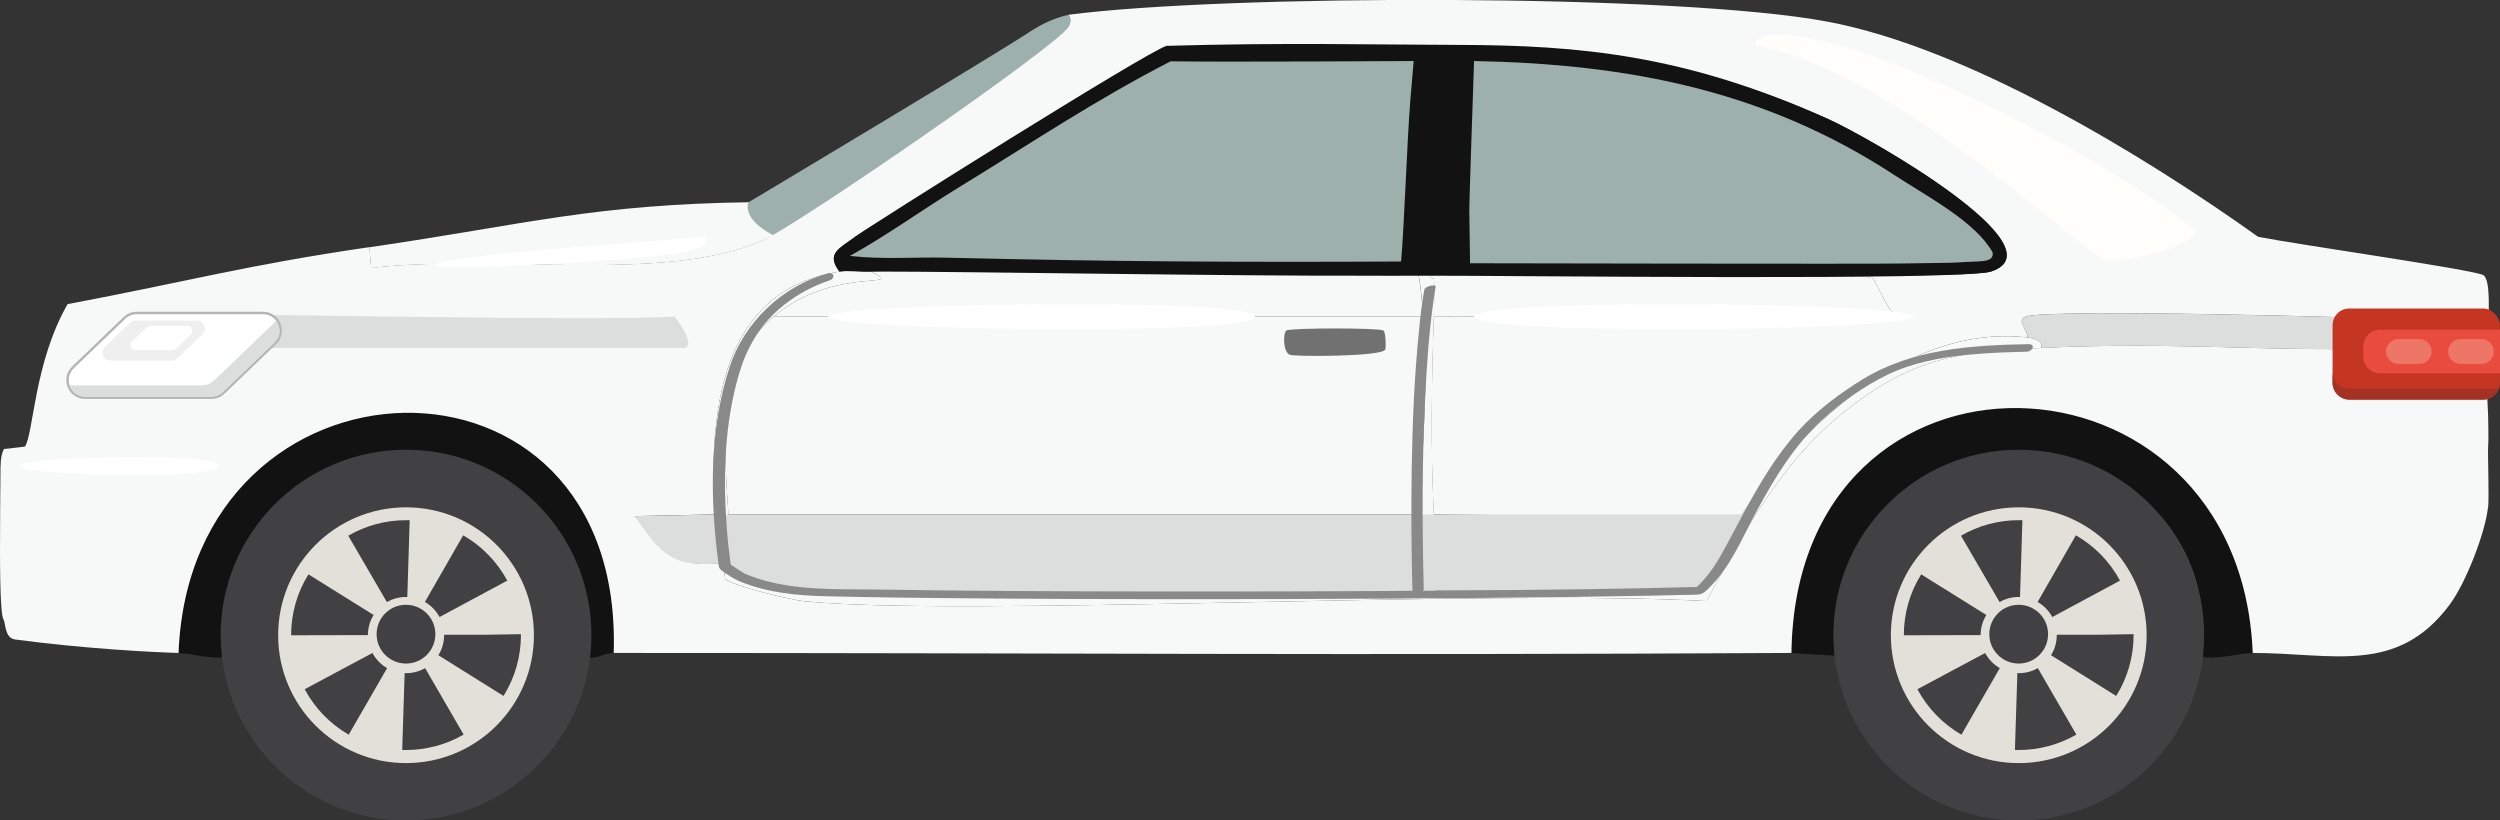
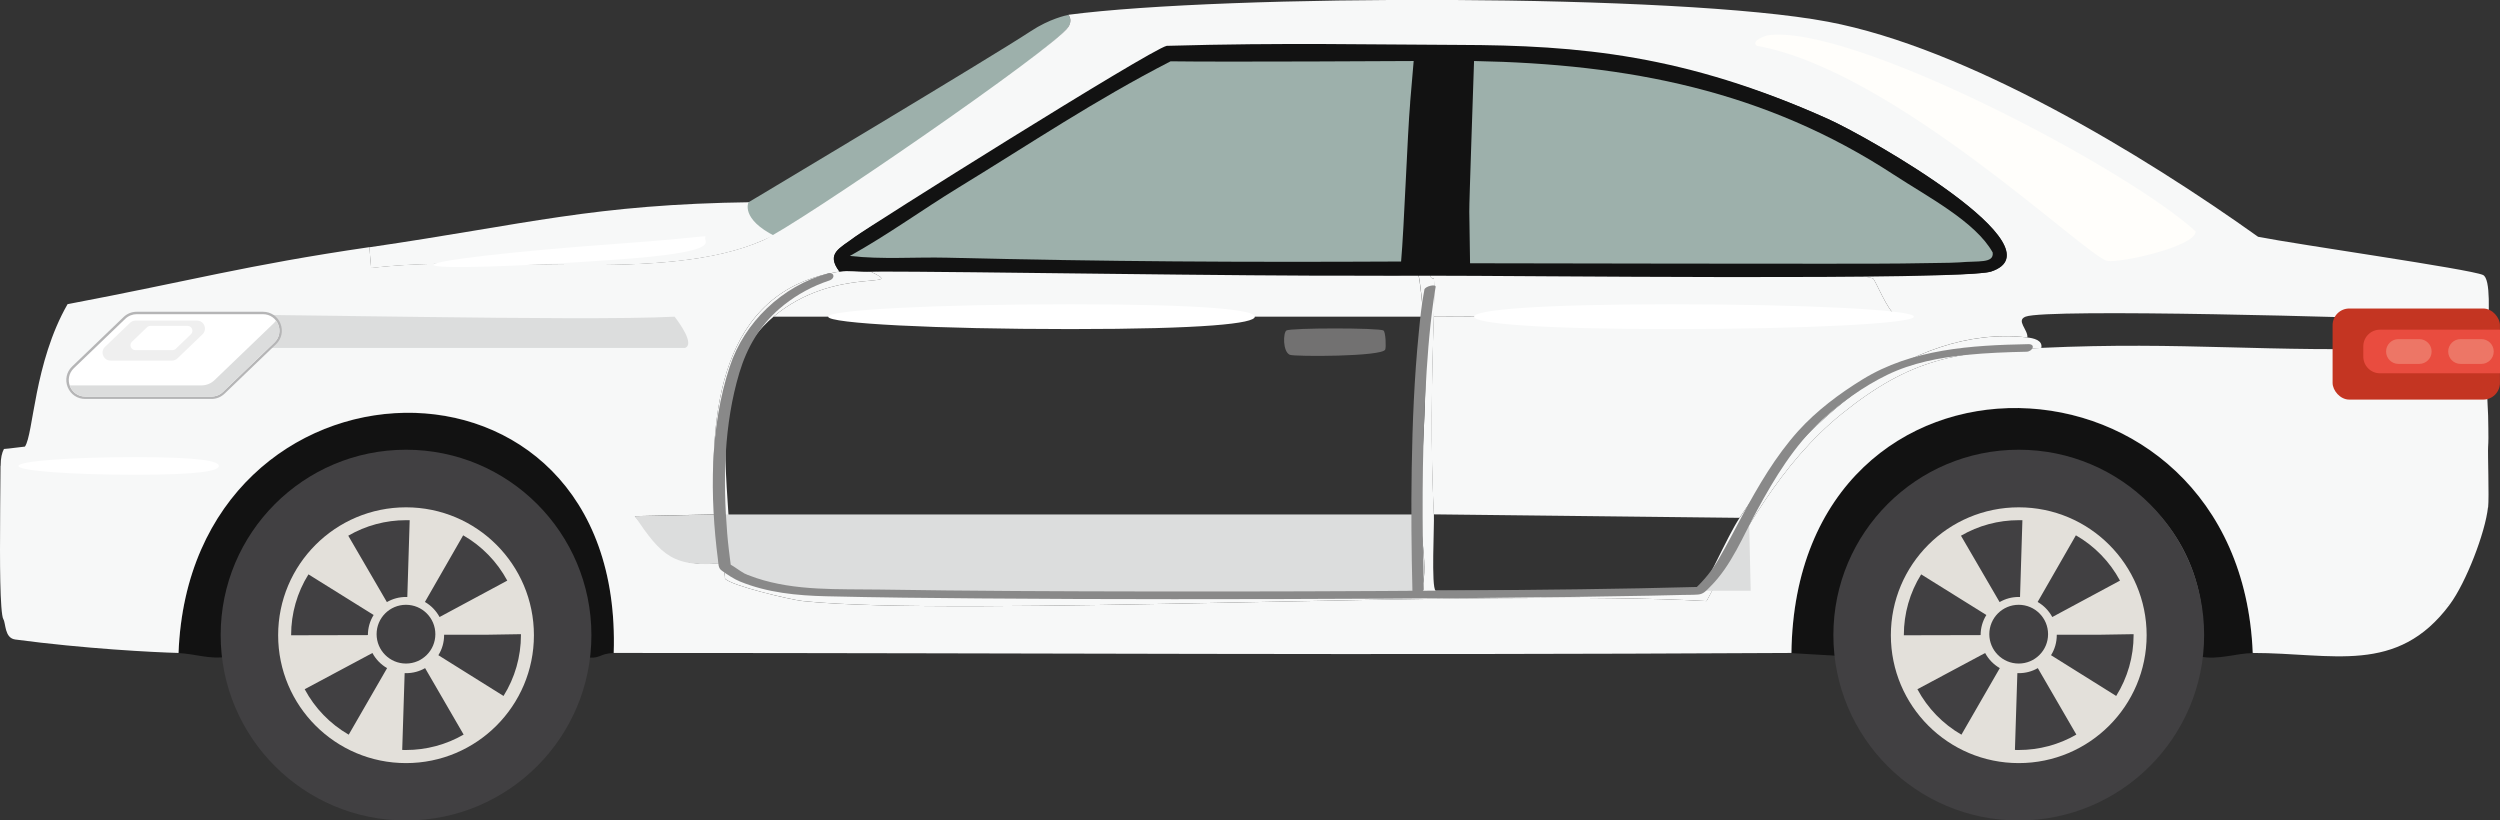
<svg xmlns="http://www.w3.org/2000/svg" id="b" viewBox="0 0 431.43 141.59">
  <rect x="0" y="0" width="431.43" height="141.59" fill="#333333" stroke="none" />
  <g id="c">
    <path d="M388.77,112.71c-2.78,0-6.06,1.23-8.98.6,4.07-27.94-28.72-45.73-49.98-27.53-7.18,6.15-11.82,18.27-10.48,27.53l-10.18-.6c.74-57.6,77.42-55.11,79.61,0Z" fill="#121212" />
    <path d="M105.92,112.71c-2.56,0-2.35,1.23-5.07.6.65-5.98-2.36-17.36-5.99-22.45-16.14-22.63-57.71-13.23-54.47,22.15.04.47-1.21.24-1.2.3-2.76.58-5.75-.53-8.38-.6,2.06-54.01,76.94-56.5,75.1,0Z" fill="#121212" />
    <path d="M129.89,34.91c.64,2.21,1.38,2.87,3.79,5.67,0,0-2,.9-2,.9-17.14,7.56-46.53,2.23-67.63,4.78,0,0-.01,0-.01-.01l-.3-3.57s0-.01.01-.01c27.33-3.99,38.46-7.41,66.13-7.78,0,0,.01,0,.01.02Z" fill="#f7f8f8" />
    <path d="M184.37,2.57c.53.66.4,1.47,0,2.1-2.36,3.69-44.84,33.6-50.55,36.12-6.08-3.01-4.65-5.88-4.65-5.88,0,0,42.15-25.19,48.73-29.54,3.22-2.13,6.19-2.76,6.47-2.79Z" fill="#9db0ab" />
-     <path d="M418.61,55.25c-2.62,2.83-2.12,2.65-2.39,4.79-24.85.86-39.13-1.15-63.95,0,.3-1.34-1.42-1.68-2.39-1.8.13-1.34-2.02-2.93-.3-3.59,3.73-1.44,59.76.13,69.04.6Z" fill="#dcdddd" />
    <path d="M316.59,47.58c-2.88,0-5.9,0-9-.03,3.46-.02,6.52-.02,9,.03Z" fill="#f5f3e2" />
    <path d="M423.88,87.88c1.27-.44,2.98-.58,5.5-.31.19-1.76-.08-9.48,0-10.48.13-1.64-.03-5.21,0-5.39-.52-9.17-.05-14.07-.05-14.07.14-3.14.57-9.55-.84-10.18-2.29-1.02-31.94-5.23-38.81-6.59-19.96-14.24-50.19-32.57-74.23-37.11-25.89-4.89-104.06-4.73-131.08-1.2.53.66.4,1.46,0,2.09-2.36,3.69-46.97,34.3-52.67,36.81-17.14,7.57-46.54,2.23-67.65,4.79l-.3-3.59c-21.35,3.12-30.9,5.83-52.09,9.84-5.8,10.11-5.87,22.45-7.36,24.58-1.26.12-2.46.33-3.62.41,0,0,0,0,0,0-.34.63-.57,1.55-.57,2.91H.09c0,1.37-.03,4.06-.06,7.21-.02,2.29-.03,4.83-.03,7.3,0,3.84.06,7.5.23,9.75.09,1.18.2,1.97.35,2.21.44.7.18,3.25,2.05,3.5,11.93,1.59,23.89,2.21,28.18,2.32,2.06-54.02,76.94-56.5,75.1,0,78,0,125.24.43,203.24,0,.74-57.6,77.42-55.11,79.61,0,13.73,0,24.91,3.89,34.02-8.38-.79-.14-2.14-.14-3.8-.1,1.66-.04,3.02-.04,3.8.09,2.78-3.75,6.11-12.36,6.58-16.76-2.52-.27-4.23-.13-5.5.31ZM13.58,97.83c.48.1.94.2,1.37.32-.43-.12-.89-.22-1.37-.32ZM426.44,72.09c-.12-.03-.25-.05-.41-.06.16.02.3.04.41.06ZM425.49,54.65c.12.06.19.14.24.25-.05-.1-.13-.19-.24-.25-1.72-.26-3.24-.02-4.49.23,1.25-.25,2.77-.49,4.49-.23ZM352.26,60.04c-14.65.67-22.43,1.7-34.42,11.37-10.49,8.46-17.1,20.65-23.34,32.32-37.69-2.12-129.01,2.8-155.92,0-2.07-.21-12.54-2.68-13.47-3.89.01-.92-.35-1.83-.6-2.69-8.62.91-9.21-2.11-14.96-8.08l13.77-.3c-.95-16.95.69-38.69,21.55-41.9-2.4-3.17.1-4.02,2.69-5.98,2.41-1.82,49.14-29.82,52.08-30.53,44.8-.05,73.89-8.69,115.82,10.17,7.38,3.32,40.47,22.3,28.14,26.34-1.68.55-12.64.72-26.93.72.24,0,.47,0,.7.01.18,0,.36,0,.53.01.74.02,1.42.05,2.03.07.2,0,.4.02.58.03.07,0,.14,0,.21.01.07,0,.13,0,.2.01.14,0,.27.02.39.03.13,0,.25.02.37.03.09,0,.17.01.25.02.36.04.65.08.88.13.04,0,.07.01.1.02.13.03.24.06.32.1.34.14,2.56,5.68,3.89,6.28l-79.69.3c-.39,11.58-.57,22.53,0,34.12l52.76.6c10.41-15.67,29.02-33.49,49.68-31.13.13-1.34-2.02-2.93-.3-3.59,3.73-1.44,59.77.13,69.04.6h0c-2.61,2.83-2.12,2.65-2.39,4.79,0,0,0,0,0,0-24.86.86-39.13-1.15-63.95,0ZM404.78,98.19c1.57-.38,3.38-.39,4.56-.4-1.17,0-2.99.02-4.56.4ZM418.93,70.74c1.49.87,3.38,1.05,5.3,1.17-1.92-.12-3.81-.3-5.3-1.17Z" fill="#f7f8f8" />
    <path d="M232.16,3.77c27.67-.52,48.28-1.49,74.9,6.58,4.54,4.67-26.53-2.24-28.13-2.39-32.8-3.17-52.63,1.03-85.89,1.2-12.4,8.14-23.73,18.15-36.51,25.74-2.04,1.21-13.49,9.03-13.47,4.49.01-2.88,43.03-26.82,46.99-33.22,17.3-1.06,24.78-2.07,42.11-2.39Z" fill="#f7f8f8" />
    <path d="M304.99,6.11c14.29-2.16,61.82,22.79,73.92,33.82.08,2.57-12.99,5.51-15.26,5.09-3.51-.66-36.74-32.89-60.46-37.11-1.18-.89,1.63-1.77,1.8-1.8Z" fill="#fffefb" />
    <path d="M116.43,54.65c-16.52.84-70.43-.6-93.12-.41v5.8h94.91c1.67-.64-.89-4.2-1.8-5.39Z" fill="#dcdddd" />
    <path d="M123.92,88.77c.04.7,1.1,7.89,1.25,8.38-9.01.91-10.98-1.23-15.63-8.08l14.38-.3Z" fill="#dcdddd" />
    <path d="M247.43,54.65l79.69-.3c-1.33-.61-3.55-6.14-3.89-6.29-3.1-1.34-31.69-.4-15.7-.51-26.93-.13-52.63-.7-60.7-.69-.22,1.41.58,1.13.6,1.2h0c.14.67.05,5.11,0,6.58Z" fill="#f7f8f8" />
    <path d="M100.85,113.31c-.38,3.51-5.65,13.18-8.38,16.16-11.29,12.31-31.78,13.11-43.7,1.2-.67-.67-4.31-5.46-4.79-6.29-.58-1-4.7-10.48-4.79-11.07,0-.06,1.24.18,1.2-.3-3.24-35.37,38.33-44.77,54.47-22.15,3.63,5.09,6.64,16.47,5.99,22.45Z" fill="#646463" />
    <path d="M65.83,85.77c37.86-5.21,35.39,53.58-1.2,46.09-24.55-5.03-22.47-42.84,1.2-46.09Z" fill="#d4d1c2" />
    <path d="M62.84,114.51c3.68-.13-2.61,10.15-2.99,11.97-1.68-.68-7.25-5.3-6.88-6.88.12-.54,9.32-5.07,9.88-5.09Z" fill="#47474a" />
    <path d="M59.25,91.76c1.84-.31,5.96,11.13,4.79,11.97-11.12-5.65-14.7-4.13-4.79-11.97Z" fill="#47474a" />
    <path d="M80.2,91.76c12.24,6.31,5.56,8.54-4.19,11.37l4.19-11.37Z" fill="#47474a" />
    <path d="M76.61,114.51l11.07,5.09-6.88,6.88c-.65-1.87-6.61-11.36-4.19-11.97Z" fill="#47474a" />
    <path d="M70.02,116.9l4.79,11.97c-12.46,1.58-10.03-.36-4.79-11.97Z" fill="#47474a" />
    <path d="M88.58,104.33c3.1.12,2.1,8.5,1.2,8.98-1.04.55-9.28-3.24-11.07-3.89-.69-1.09,9.29-5.11,9.88-5.09Z" fill="#47474a" />
    <path d="M66.43,88.77c12.69-.64,8.26.29,4.19,11.97-1.75.57-4.03-10.02-5.09-11.07l.9-.9Z" fill="#47474a" />
    <path d="M50.27,104.33c.54-.44,11.59,3.49,11.07,5.09-11.86,4.68-12.3,7.23-11.07-5.09Z" fill="#47474a" />
    <path d="M379.79,113.31c-.73,4.97-4.82,13.8-8.38,17.36-11.32,11.31-32.7,11.1-43.7-.6-2.44-2.59-7.89-13.38-8.38-16.76-1.35-9.26,3.29-21.39,10.48-27.53,21.26-18.19,54.05-.4,49.98,27.53Z" fill="#646463" />
    <path d="M350.76,85.18c30.47.84,29.33,50-3.59,47.29-28.66-2.36-26.85-48.12,3.59-47.29Z" fill="#d4d1c2" />
    <path d="M342.38,114.51c.61.03,1.19-.2,1.5.3-2.86,9.69-4.54,16.62-11.37,4.19,1.76-.17,9.33-4.51,9.88-4.49Z" fill="#47474a" />
    <path d="M338.79,91.76c1.87.08,5.78,10.65,4.79,11.37l-11.07-4.49c-.34-.9,5.19-6.93,6.29-6.88Z" fill="#47474a" />
    <path d="M359.74,91.76c12.42,6.36,5.49,8.6-4.19,11.37l4.19-11.37Z" fill="#47474a" />
-     <path d="M356.15,114.51l11.07,5.09c-8.44,10.98-7.24,5.76-11.97-4.19l.9-.9Z" fill="#47474a" />
    <path d="M349.57,117.5c1.37-.16,5.7,10.78,4.19,11.37l-8.68-.3,4.49-11.07Z" fill="#47474a" />
    <path d="M345.97,88.77l8.68.9c-5.86,14.27-3.71,14.86-9.58,0l.9-.9Z" fill="#47474a" />
    <path d="M329.81,104.33c2.17.29,11.64,3.23,11.07,5.09-11.34,4.15-12.43,8.34-11.07-5.09Z" fill="#47474a" />
    <path d="M368.12,104.33c3.43.22,1.94,8.59,1.2,8.98-.82.43-11.16-3.61-11.07-4.49,1.28-.79,9.34-4.52,9.88-4.49Z" fill="#47474a" />
    <path d="M150.25,46.87c6.69,3.22-6.18-1.15-16.76,7.78-9.85,8.31-8.58,21.78-7.78,34.12.2,3.1.5,6.17.6,9.28l1.5,1.5c3.37.2,6.91,2.03,10.18,2.39,18.11,2.03,80.49-1.53,106.76,0,2.22-.98.25-11.21.3-13.17.29-11.16,1.56-22.97.6-34.12-.09-1.04-.6-6.97-.9-7.18-.74-.53-6.26.84-7.48-.6,3.18-.01,6.39,0,9.58,0-.22,1.41.58,1.13.6,1.2.14.66.05,5.11,0,6.58-.39,11.58-.57,22.53,0,34.12.09,1.83-.49,12.61.3,13.17h45.57c.85-.33,4.71-9.3,6.88-12.57,10.41-15.67,29.02-33.49,49.68-31.13.98.11,2.69.46,2.39,1.8-14.65.68-22.43,1.7-34.42,11.37-10.49,8.46-17.1,20.65-23.34,32.32-37.69-2.12-129.01,2.8-155.92,0-2.06-.21-12.54-2.68-13.47-3.89.01-.93-.35-1.83-.6-2.69-.14-.49-1.16-7.68-1.2-8.38-.95-16.95.7-38.69,21.55-41.9,1.52-.23,3.66.12,5.39,0Z" fill="#f7f8f8" />
    <path d="M237.25,46.87c1.22,1.44,6.74.07,7.48.6.3.21.81,6.14.9,7.18h-112.14c10.58-8.93,23.45-4.57,16.76-7.78,17.64-1.24,62.46.09,87,0Z" fill="#f7f8f8" />
    <path d="M245.03,88.77c-.05,1.96,1.92,12.18-.3,13.17-26.05.8-88.65,2.03-106.76,0-3.27-.37-6.81-2.2-10.18-2.39l-2.86-.93c-.1-3.11-.61-6.75-.81-9.84h120.91Z" fill="#dcdddd" />
-     <path d="M245.63,54.65c.96,11.15-.31,22.95-.6,34.12h-119.33c-.79-12.34-2.07-25.8,7.78-34.12h112.14Z" fill="#f7f8f8" />
    <path d="M221.99,57.04c.68-.48,16.08-.48,16.76,0,.39.28.47,2.92.3,3.29-.57,1.24-15.71,1.23-16.46.9-1.25-.55-1.16-3.8-.6-4.19Z" fill="#727171" />
    <path d="M216.55,54.65c0,1.18-8.75,2.14-31.84,2.14s-41.8-.96-41.8-2.14,18.71-2.14,41.8-2.14,31.84.96,31.84,2.14Z" fill="#fff" />
    <path d="M37.77,80.41c0,.84-3.25,1.52-14.4,1.52s-20.19-.68-20.19-1.52,9.04-1.52,20.19-1.52,14.4.68,14.4,1.52Z" fill="#fff" />
    <path d="M121.68,41.16c.05.75,2.37,2.37-15.11,3.63-17.48,1.26-31.7,1.67-31.75.92s14.08-2.37,31.56-3.63c17.48-1.26,15.25-1.67,15.31-.92Z" fill="#fff" />
    <path d="M330.29,54.65c0,1.18-18.71,2.14-41.8,2.14s-34.1-.96-34.1-2.14,11.01-2.14,34.1-2.14,41.8.96,41.8,2.14Z" fill="#fff" />
    <path d="M14.72,68.65c-1.27,0-2.36-.73-2.83-1.92-.47-1.18-.2-2.46.72-3.34l8.88-8.53c.57-.55,1.32-.85,2.12-.85h21.78c1.27,0,2.36.73,2.83,1.91s.2,2.46-.72,3.34l-8.88,8.53c-.57.55-1.32.85-2.12.85H14.72Z" fill="#fff" />
    <path d="M45.37,54.22c2.56,0,3.82,3.12,1.97,4.9l-8.88,8.53c-.53.51-1.24.79-1.97.79H14.72c-2.56,0-3.82-3.12-1.97-4.9l8.88-8.53c.53-.51,1.24-.79,1.97-.79h21.78M45.37,53.8h-21.78c-.85,0-1.65.32-2.26.91l-8.88,8.53c-.98.94-1.27,2.31-.77,3.57.51,1.26,1.67,2.04,3.03,2.04h21.78c.85,0,1.65-.32,2.26-.91l8.88-8.53c.98-.94,1.27-2.31.77-3.57s-1.67-2.04-3.03-2.04h0Z" fill="#b5b5b6" />
    <path d="M29.67,62.23h-10.58c-1.25,0-1.86-1.52-.96-2.38l4.31-4.14c.26-.25.6-.39.96-.39h10.58c1.25,0,1.86,1.52.96,2.38l-4.31,4.14c-.26.25-.6.39-.96.39Z" fill="#efefef" />
    <path d="M29.76,60.42h-6.41c-.75,0-1.12-.92-.58-1.44l2.61-2.51c.16-.15.36-.23.58-.23h6.41c.75,0,1.12.92.58,1.44l-2.61,2.51c-.16.15-.36.23-.58.23Z" fill="#fff" />
    <circle cx="70.07" cy="109.6" r="31.99" fill="#414042" />
    <circle cx="70.07" cy="109.62" r="22.07" fill="#e3e0da" />
    <path d="M70.07,129.43c-.22,0-.44,0-.66-.01l.42-13.25h.24c1.17,0,2.28-.29,3.29-.87l6.65,11.47c-3.01,1.74-6.44,2.66-9.93,2.66ZM60.17,126.78c-3.22-1.86-5.84-4.57-7.59-7.84l11.69-6.25c.58,1.09,1.46,1.99,2.53,2.61l-6.62,11.48ZM86.89,120.1l-11.24-7.03c.65-1.03.99-2.23.99-3.45,0-.03,0-.06,0-.08h13.26-6.05l6.05-.1c0,.05,0,.11,0,.16,0,3.73-1.04,7.36-3.01,10.51ZM50.24,109.62v-.03c0-3.71,1.03-7.33,2.99-10.47l11.25,7.01c-.65,1.04-.99,2.23-.99,3.47l-13.26.03ZM75.86,106.49c-.59-1.09-1.46-1.99-2.53-2.61l6.6-11.5c3.22,1.85,5.85,4.55,7.61,7.82l-11.68,6.28ZM66.77,103.91l-6.67-11.46c3.02-1.76,6.46-2.68,9.97-2.68.24,0,.42,0,.63,0l-.41,13.25h-.22s0,0,0,0c-1.18,0-2.29.3-3.3.88Z" fill="#414042" />
    <circle cx="70.06" cy="109.44" r="5.07" fill="#414042" />
    <circle cx="348.38" cy="109.6" r="31.99" fill="#414042" />
    <circle cx="348.38" cy="109.62" r="22.07" fill="#e3e0da" />
    <path d="M348.38,129.43c-.22,0-.44,0-.66-.01l.42-13.25h.24c1.17,0,2.28-.29,3.29-.87l6.65,11.47c-3.01,1.74-6.44,2.66-9.93,2.66ZM338.48,126.78c-3.22-1.86-5.84-4.57-7.59-7.84l11.69-6.25c.58,1.09,1.46,1.99,2.53,2.61l-6.62,11.48ZM365.19,120.1l-11.24-7.03c.65-1.03.99-2.23.99-3.45,0-.03,0-.06,0-.08h13.26-6.05l6.05-.1c0,.05,0,.11,0,.16,0,3.73-1.04,7.36-3.01,10.51ZM328.55,109.62v-.03c0-3.71,1.03-7.33,2.99-10.47l11.25,7.01c-.65,1.04-.99,2.23-.99,3.47l-13.26.03ZM354.17,106.49c-.59-1.09-1.46-1.99-2.53-2.61l6.6-11.5c3.22,1.85,5.85,4.55,7.61,7.82l-11.68,6.28ZM345.08,103.91l-6.67-11.46c3.02-1.76,6.46-2.68,9.97-2.68.24,0,.42,0,.63,0l-.41,13.25h-.22s0,0,0,0c-1.18,0-2.29.3-3.3.88Z" fill="#414042" />
    <circle cx="348.37" cy="109.44" r="5.07" fill="#414042" />
    <path d="M47.63,55.32c-.12.17-.25.33-.41.48l-10.2,9.8c-.61.59-1.42.91-2.27.91H12.03c.37,1.07,1.35,1.92,2.69,1.92h21.78c.74,0,1.44-.28,1.97-.79l8.88-8.53c1.15-1.1,1.1-2.73.28-3.8Z" fill="#dcdddd" />
    <path d="M246.83,47.58c-3.18,0-6.39-.01-9.58,0-24.54.09-68.99-.72-87-.72-1.73,0-3.87-.23-5.39,0-2.41-3.17.1-4.02,2.69-5.99,2.41-1.82,50.85-32.26,53.79-32.96,20.32-.58,35.61-.2,50.37-.16,20.9.05,39.17,1.71,63.73,12.77,7.38,3.32,40.47,22.3,28.13,26.34-4.96,1.62-83.13.69-96.75.72Z" fill="#121212" />
    <path d="M254.39,10.53c26.61.51,50.21,5.08,72.48,19.65,5.75,3.76,14.08,8.1,17.01,13.39.26,1.94-2.52,1.41-5.76,1.71-1.18.11-6.56.11-9.88.19-4.61.11-74.55-.04-74.55-.04,0,0-.1-7.58-.13-8.88-.03-1.64.69-21.59.82-26.02Z" fill="#9db0ab" />
    <path d="M243.35,17.69c.05-.62.61-7.16.61-7.16,0,0-32.53.19-41.95.05-13.17,6.78-23.87,14.01-36.62,21.8-6.27,3.83-11.99,8.03-18.73,11.79,5.5.63,11.28.17,16.76.3,27.82.68,50.52.8,78.37.66.52-5.77,1.09-21.9,1.57-27.44Z" fill="#9db0ab" />
-     <path d="M301.82,88.77c-2.18,3.27-7.66,12.84-8.52,13.17h-47.63c-.79-.56-.21-11.33-.3-13.17h56.45Z" fill="#dcdddd" />
+     <path d="M301.82,88.77c-2.18,3.27-7.66,12.84-8.52,13.17h-47.63h56.45Z" fill="#dcdddd" />
    <path d="M245.81,49.99c-.48,2.42-.72,4.9-.96,7.34-.79,7.83-1.1,15.7-1.23,23.56-.11,7.09-.05,14.18.13,21.27.02.68,1.97.1,1.95-.46-.29-11.23-.3-22.48.27-33.7.28-5.41.66-10.83,1.42-16.19.11-.76.21-1.52.36-2.28.12-.59-1.83-.14-1.95.46h0Z" fill="#898989" />
    <path d="M142.8,47.2c-7.82,2.17-14.35,8.4-16.87,16.07-3.47,10.53-3.43,22.41-2.03,33.33.1.76.02,1.43.68,1.89.98.69,2.02,1.41,3.14,1.87,4.72,1.93,9.83,2.42,14.88,2.54,8.8.21,17.59.3,26.39.37,11.2.09,22.4.13,33.59.13,11.95,0,23.91-.02,35.86-.09,10.9-.06,21.81-.15,32.71-.29,4.51-.06,9.01-.13,13.52-.22,1.9-.04,3.81-.08,5.71-.13.89-.02,1.79,0,2.67-.07.96-.08,1.44-.71,2.09-1.36,3.64-3.61,5.66-8.74,8.09-13.19,3.04-5.59,6.42-11.18,11.14-15.52,3.3-3.04,7.23-5.85,11.27-7.82,4.3-2.09,9.05-3,13.78-3.47,3.42-.34,6.85-.47,10.28-.54,1.07-.02,1.69-1.34.31-1.31-9.85.19-20.03.81-28.63,6.11-4,2.46-7.92,5.4-11.07,8.89-3.91,4.36-6.87,9.44-9.63,14.57-1.35,2.51-2.64,5.05-4.07,7.5-1.16,1.99-2.45,3.59-4.13,5.17l.96-.35c-13.86.38-27.73.51-41.59.62-17.74.14-35.47.2-53.21.17-15.64-.02-31.27-.08-46.91-.33-7.07-.11-14.44.27-21.22-1.99-.5-.17-1-.35-1.49-.54-.11-.05-.8-.38-.43-.17-.53-.29-1.02-.65-1.53-.98-.26-.17-.52-.37-.79-.51-.44-.22-.19-.26-.15.05-.23-1.84-.47-3.66-.62-5.51-.76-9.22-.57-18.86,2.1-27.77,1.3-4.32,3.48-8.08,6.92-11.05,2.2-1.9,4.76-3.42,7.47-4.46.29-.11.59-.22.89-.32.13-.05.72-.21.15-.06,1.2-.33.99-1.59-.24-1.25h0Z" fill="#898989" />
    <rect x="402.54" y="53.24" width="28.88" height="15.72" rx="2.88" ry="2.88" fill="#c43522" />
-     <path d="M431.26,67.03c-.39,1.12-1.46,1.93-2.72,1.93h-23.13c-1.59,0-2.88-1.29-2.88-2.88v-1.87c0,1.59,1.29,2.88,2.88,2.88h25.26c.2,0,.4-.02.59-.06Z" fill="#a33124" />
    <path d="M431.43,56.89v7.53s-20.71,0-20.71,0c-1.59,0-2.88-1.29-2.88-2.88v-1.77c0-1.59,1.29-2.88,2.88-2.88h20.71Z" fill="#e94c3f" />
    <path d="M424.63,58.52h3.58c1.18,0,2.14.96,2.14,2.14h0c0,1.18-.96,2.14-2.14,2.14h-3.58c-1.18,0-2.14-.96-2.14-2.14h0c0-1.18.96-2.14,2.14-2.14Z" fill="#ed7666" />
    <path d="M413.91,58.52h3.58c1.18,0,2.14.96,2.14,2.14h0c0,1.18-.96,2.14-2.14,2.14h-3.58c-1.18,0-2.14-.96-2.14-2.14h0c0-1.18.96-2.14,2.14-2.14Z" fill="#ed7666" />
  </g>
</svg>